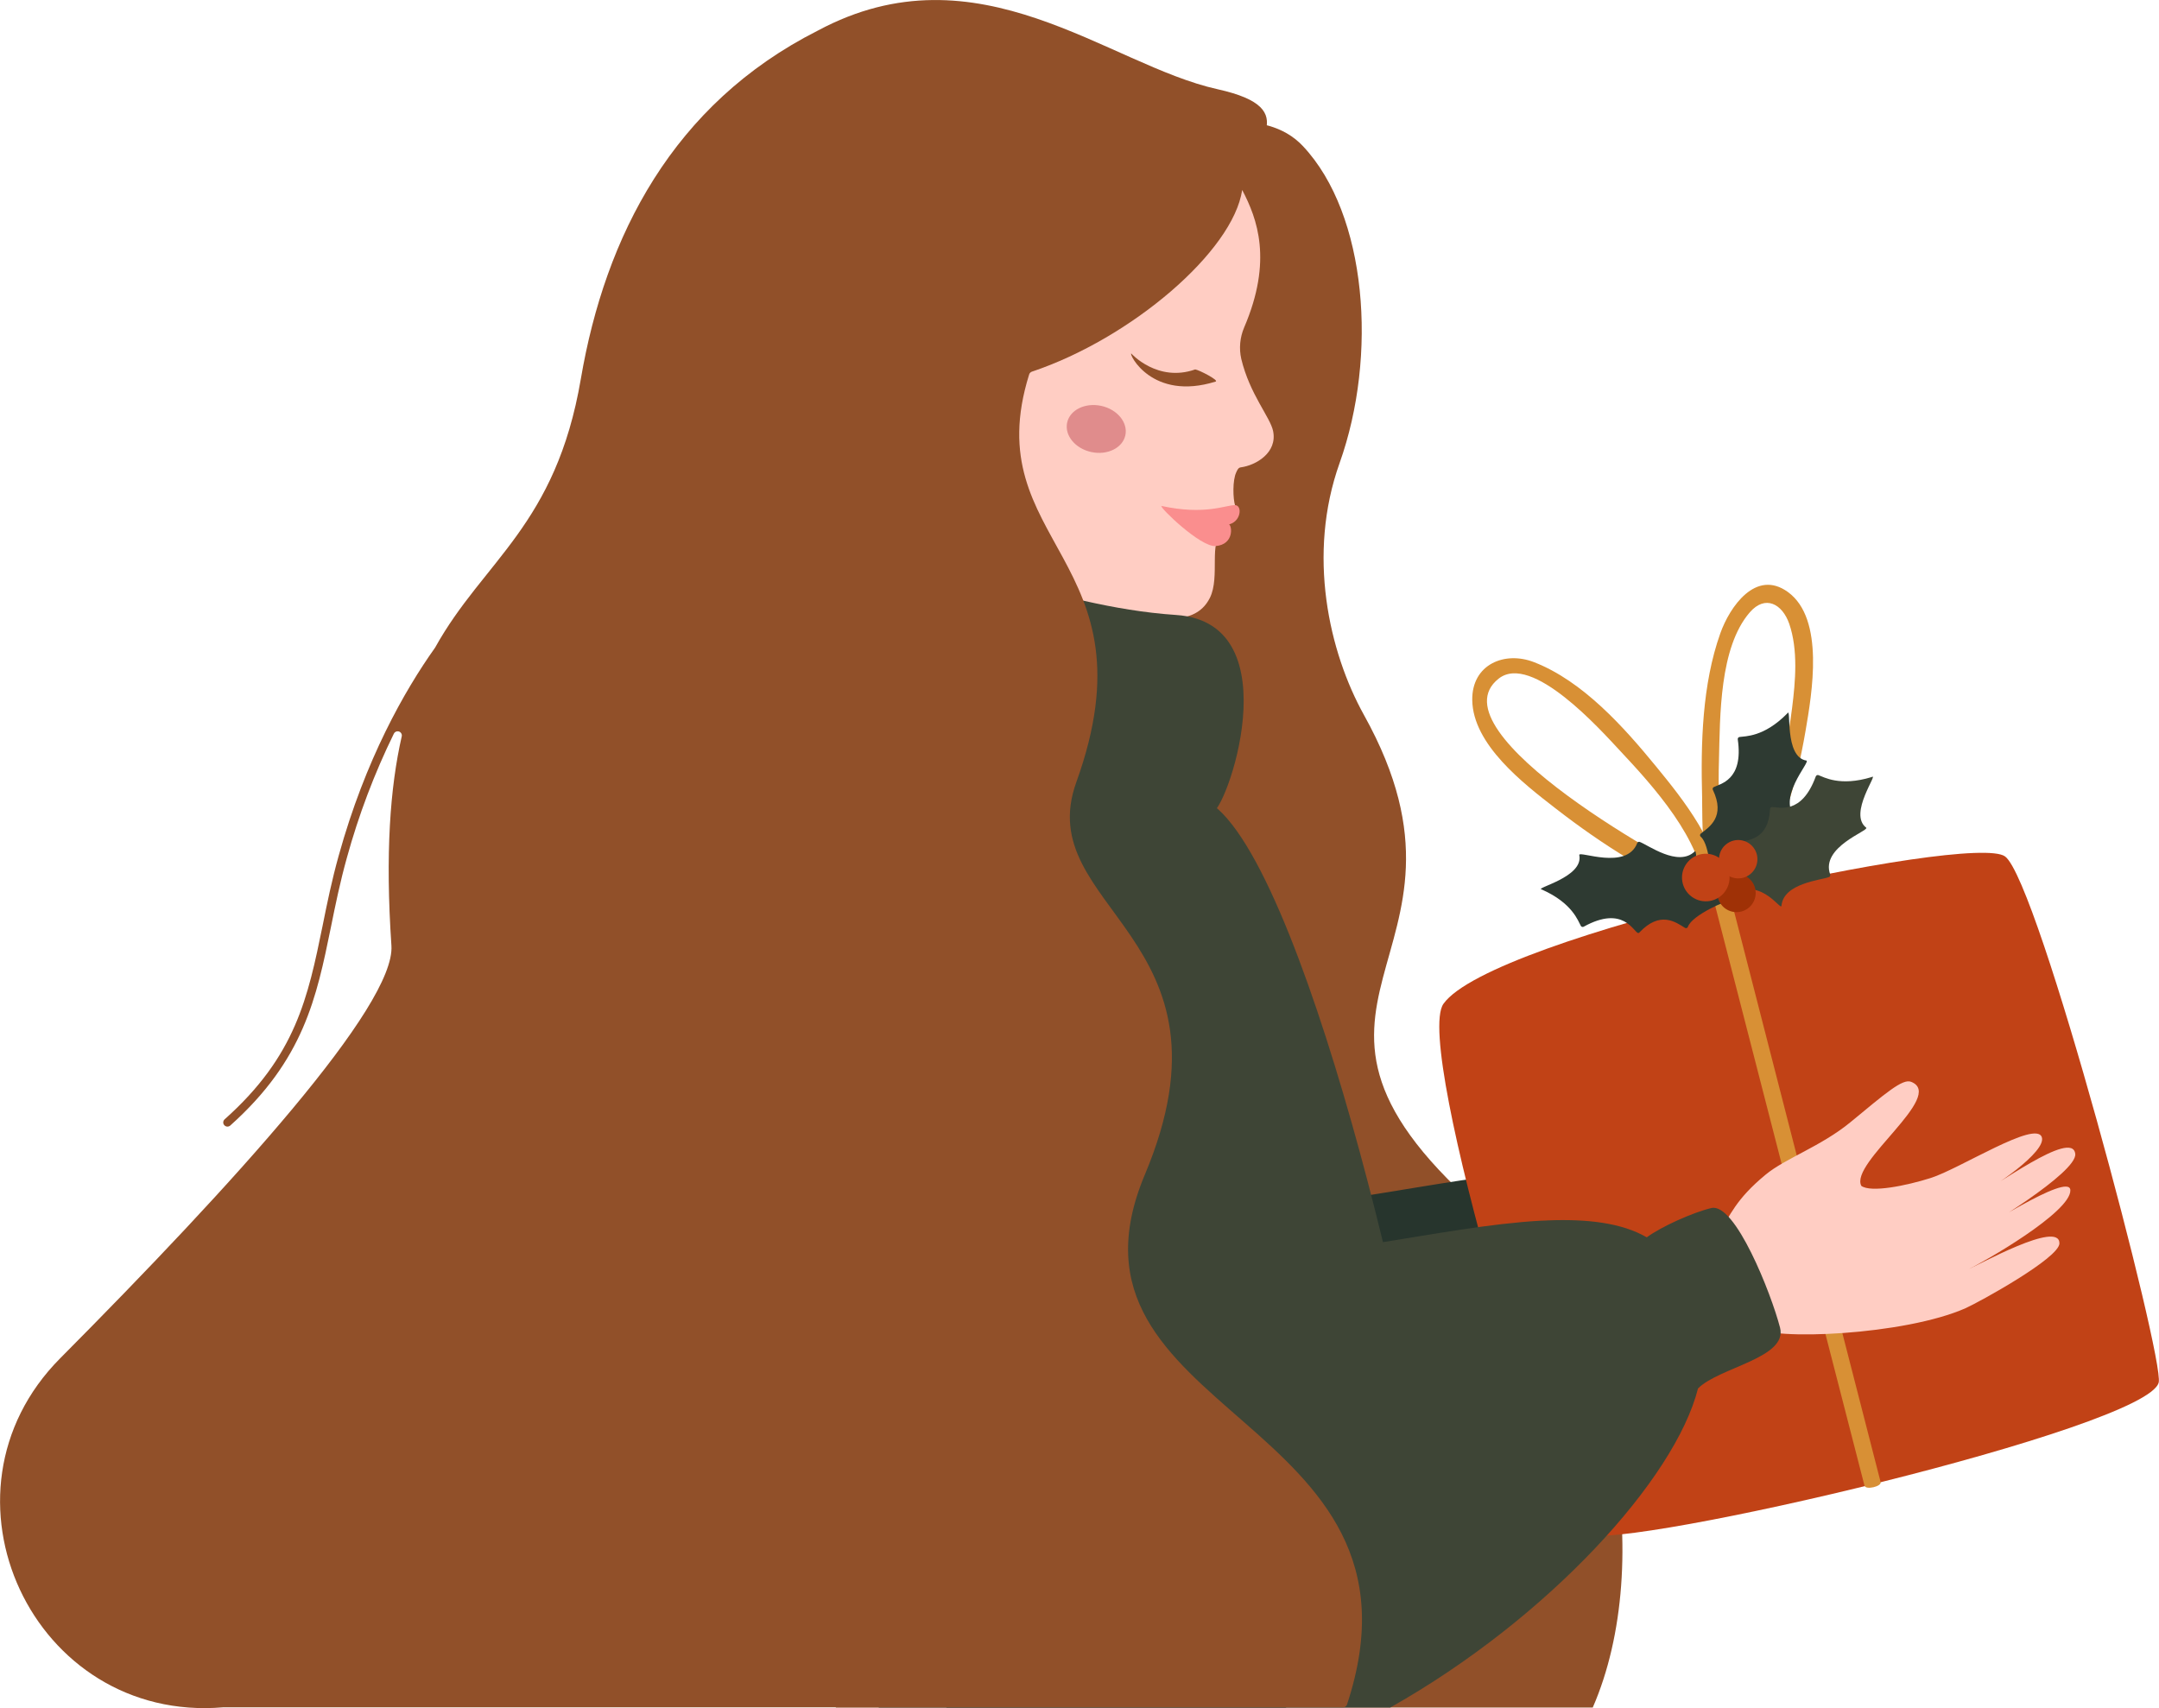
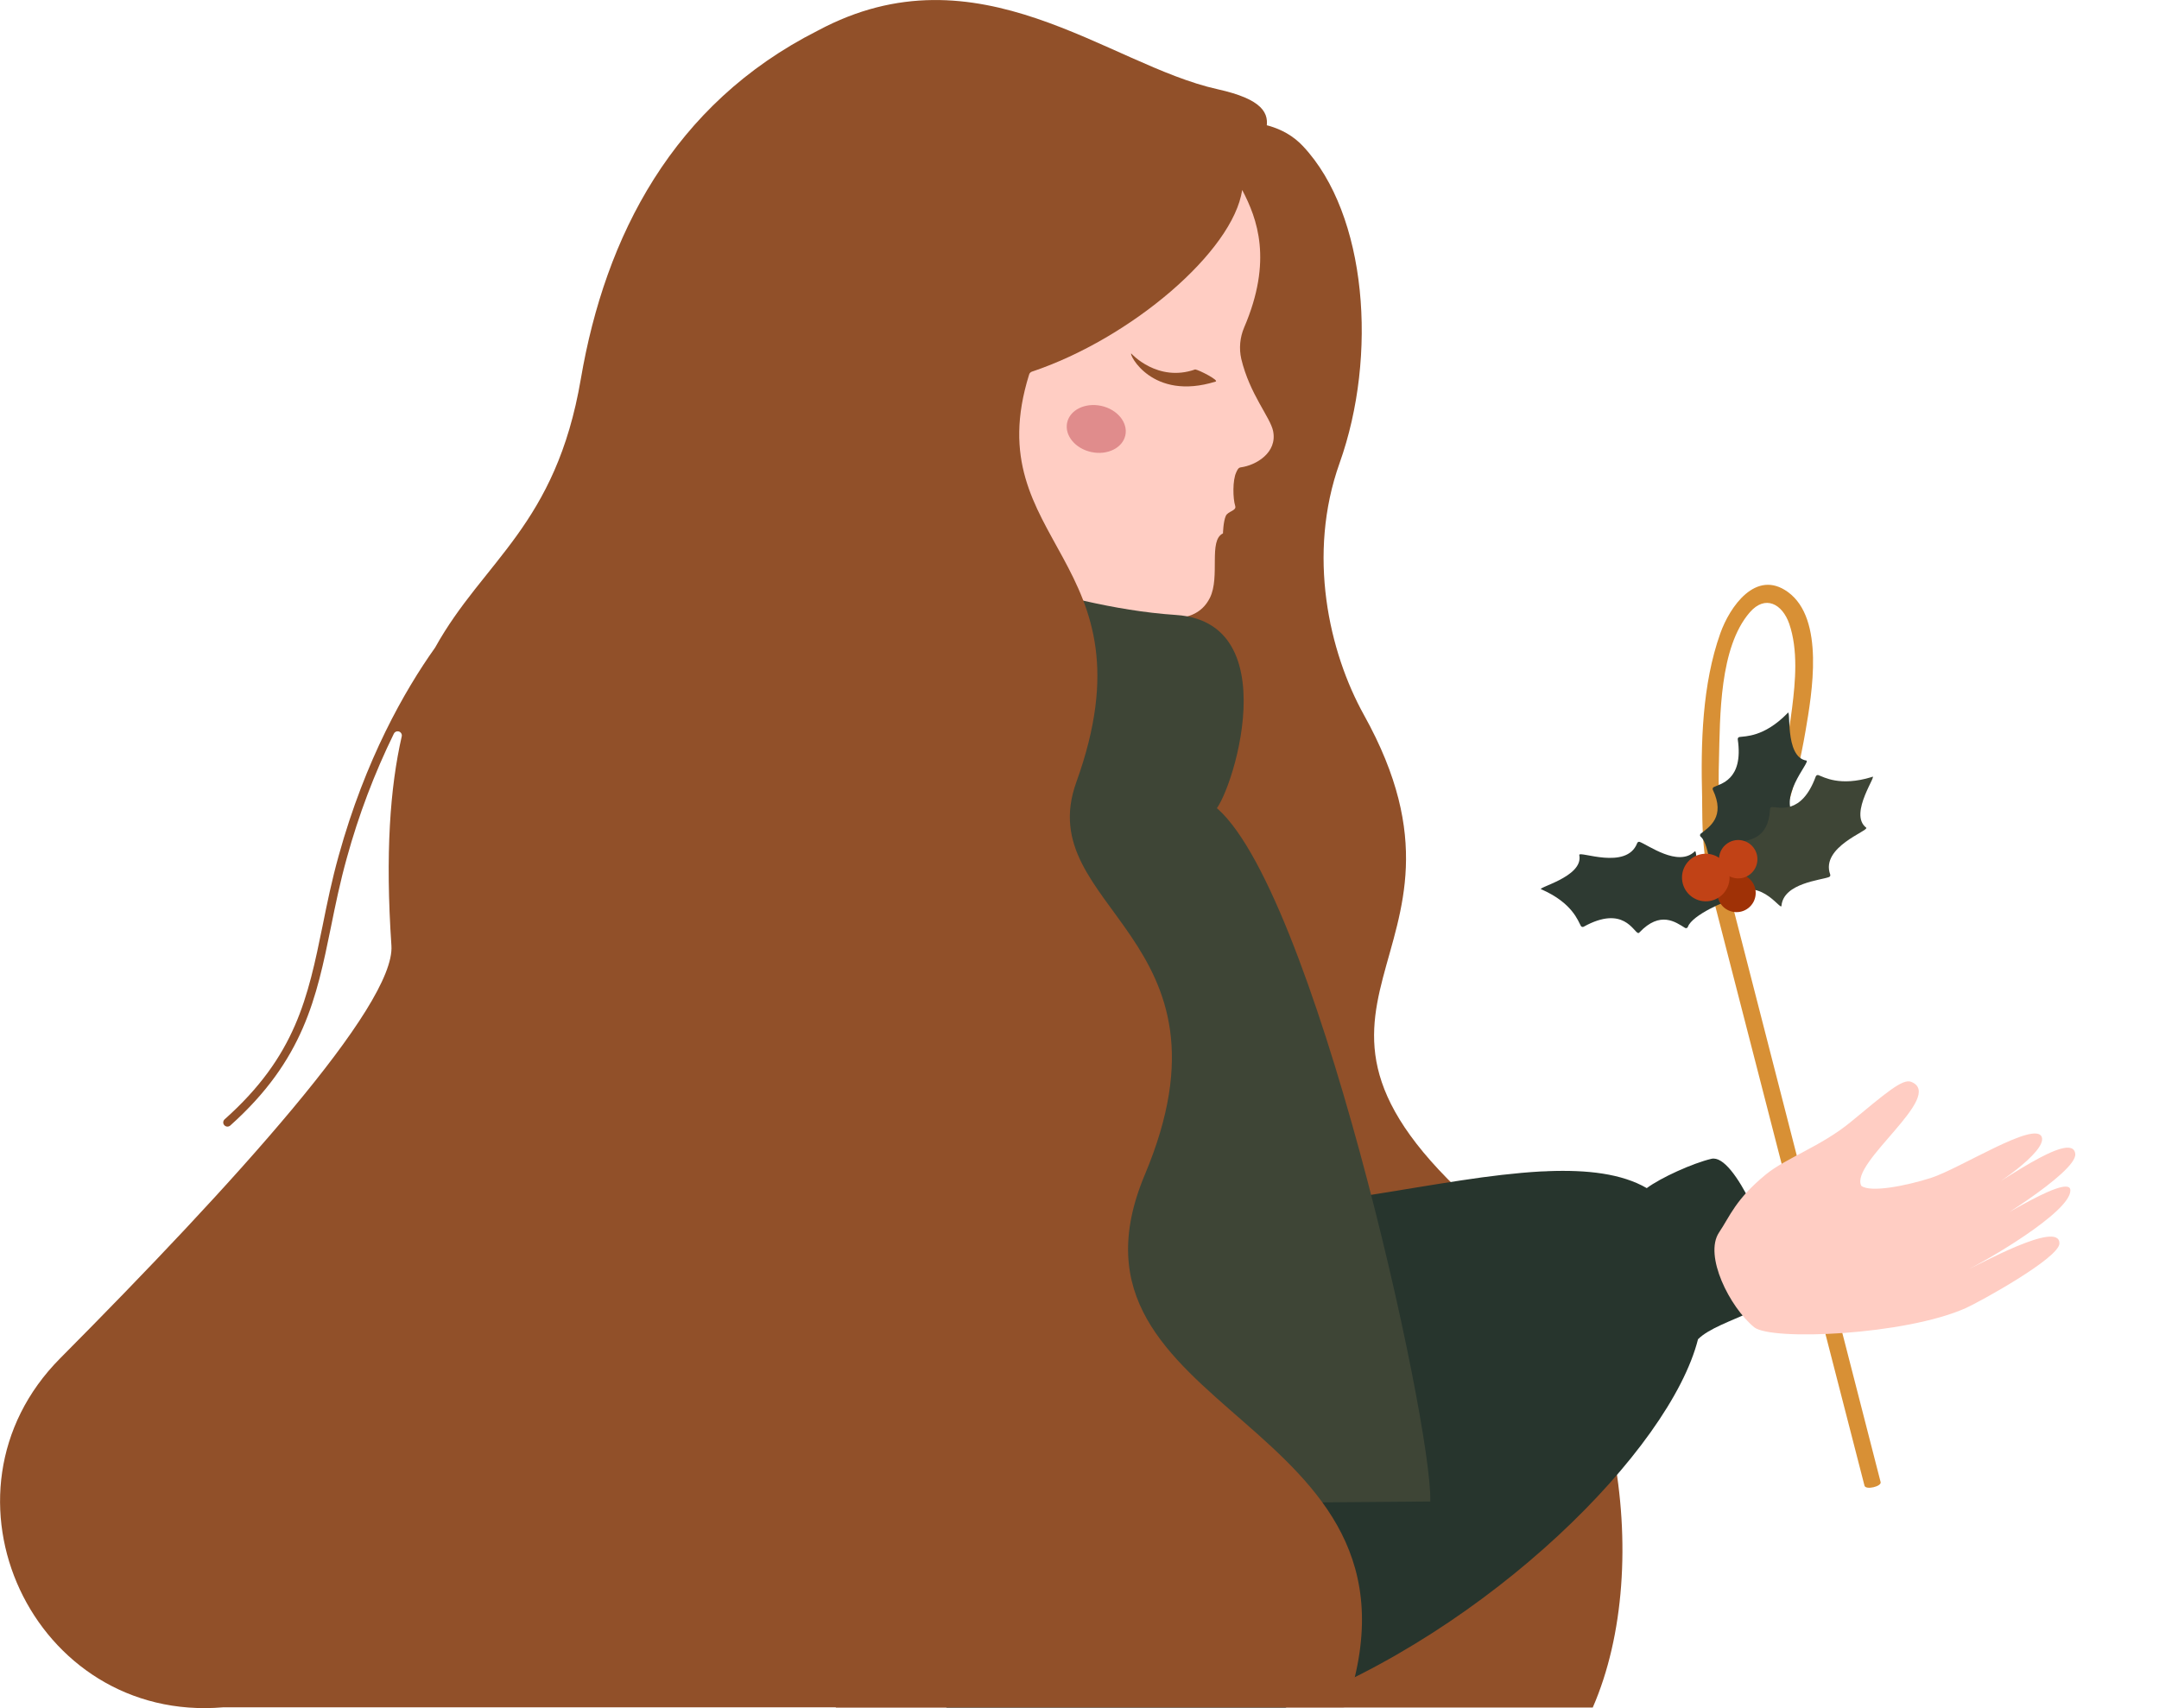
<svg xmlns="http://www.w3.org/2000/svg" id="Слой_1" x="0px" y="0px" viewBox="0 0 2114.2 1673" style="enable-background:new 0 0 2114.2 1673;" xml:space="preserve">
  <style type="text/css"> .st0{fill:#915029;} .st1{fill:#FFCDC3;} .st2{fill:#FA8E8E;} .st3{fill:#27352D;} .st4{fill:#C14216;} .st5{fill:#D89035;} .st6{fill:#2E3A32;} .st7{fill:#3E4536;} .st8{fill:#9F3106;} .st9{fill:#E08C8C;} </style>
  <title>gfull</title>
  <g id="Слой_2_1_">
    <g id="woman">
      <path class="st0" d="M1458.2,1192.2c-248.5-211.9,12.1-249.9-122.5-491.9c-34.4-61.9-55.9-157.2-23.9-246.8 c37.5-105.1,26.9-243.5-35.8-310.3c-39-41.6-107-14.4-132-28.1c0,0-249.3,113.6-369.2,228.7c-91.4,87.9-365.6,988,43.9,1328.5h741 C1621.2,1531.3,1584.1,1299.7,1458.2,1192.2z" />
      <path class="st1" d="M959.3,455.7c55.9-168,146.4-164.5,189.3-191.2c48.8-30.4,59.5-56.8,67.8-78.5c14.8,28.2,30.1,69.1,1.9,134.8 c-4.1,9.7-5.1,20.4-2.8,30.6c8.3,34.8,28.5,57.3,31.2,70.8c4.3,21.2-16.8,33.5-31.6,35.5c-2.6,0.3-3.5,2.7-4.6,5.1 c-3.5,7.5-3.3,25.2-0.9,32.8c1.4,4.7-7.1,5-9.2,9.6c-2.5,5.4-2.8,17.2-2.8,17.2c-14.5,6.8-2.5,42.4-12.8,63.1 c-8.1,16.2-23.6,21.2-42.8,19.8c-34-2.5-77.7-14-77.7-14c-3.3,16.9-5.4,34.1-6.1,51.3c0.7,7.4,1.8,12.9,2.8,15.7 C1025.9,671.5,894.5,650.7,959.3,455.7z" />
-       <path class="st2" d="M1137.3,495.5c42.8,9.3,62.7-0.9,72.2-0.8c7.4,0.3,5.8,17.1-7.2,19.1C1202.3,514.5,1159.9,514.4,1137.3,495.5 z" />
-       <path class="st2" d="M1137.3,495.5c-2.1,1.2,38.3,40.5,53.1,39.3c18.2-1.5,16.4-20.2,12.7-21.7 C1198,510.9,1161.1,511.8,1137.3,495.5z" />
      <path class="st0" d="M1170.4,361.8c3.8,0.5,23.7,10.8,20,11.9c-62.4,19.5-85.2-27.3-82.6-27.5 C1107.8,346.3,1133.6,374.8,1170.4,361.8z" />
      <path class="st3" d="M1743.1,1252c-8.7-33.4-43.9-122.5-67.2-117.1c-18.3,4.3-49.6,18.5-63.3,28.7c-24.5-14.2-58.2-18.1-96.9-16.6 c-0.4,0-0.8,0-1.2,0.1c-2,0-3.9,0.1-5.9,0.2c-24.4,1.4-50.6,4.6-77.6,8.7c-107.4,16.1-226.9,44.2-292.6,9 c-108-57.6,35.8-363.9-237-373.6c-193.4-7-244.3,722.5,5.7,869.9c6.6,4,13.4,7.6,20.1,11h331.6c199.9-75,376.9-253.2,404-360.8 h0.1C1683.6,1290.8,1750.8,1281.8,1743.1,1252z" />
-       <path class="st4" d="M1413.5,983.1c-29.9,42.3,113.6,510.6,137.7,519.8c40.8,15.5,551.4-103.9,562.7-148.9 c5.8-23.2-117.6-490.8-150.4-515.2C1931.5,814.8,1460.5,916.7,1413.5,983.1z" />
-       <path class="st5" d="M1675.9,881.3c-54.9-20.9-106.7-53.9-152.9-89.8c-30.8-23.9-80.8-62.2-81.3-106c-0.4-34.8,31.7-48.2,60.5-37 c47.7,18.5,87.9,63.5,119.4,102c27.5,33.5,62.2,77.2,64.5,122.6c0.5,10.6-16,10.8-16.5,0.3c-2.6-50.8-50.9-103.7-83.5-138.5 c-18.6-19.9-86.1-95.8-118.5-70.3c-66.5,52.3,175.7,186.7,212.3,200.7C1689.7,869,1685.8,885.1,1675.9,881.3z" />
      <path class="st5" d="M1691.6,879c-27.2,1.8-24.4-84.2-24.8-98.2c-1.4-52.6,0-110.4,17.8-160.5c9.2-25.9,34.8-63.3,66.2-40.5 c36.3,26.3,23.5,99.5,17.3,135.9c-9.3,54.1-27,123.4-70.7,160.7c-8,6.9-20.1-4.5-12-11.4c45.7-39.1,62.3-114.8,69.5-171.6 c3.3-26.2,6-56.9-2.8-82.5c-6.8-19.5-23.5-28.6-38.6-11.2c-29.9,34.4-29.1,102-30.2,144.7c-0.8,25.8,0.1,51.6,2.5,77.3 c1,9.7,2,19.5,4.3,29c0.7,2.7,2.6,6.7,2.6,9.4c0,5.4,5.2,2-1.3,2.4C1702,861.8,1702.2,878.3,1691.6,879z" />
      <path class="st5" d="M1841.6,1451.5l-150-584.2c0,0,0-0.1,0-0.1c-1.2-4.3-5.7-6.9-10-5.7c-4.4,1.1-7,6-5.9,10.4l150.1,583.1 C1827,1459.5,1842.7,1455.8,1841.6,1451.5z" />
      <path class="st6" d="M1759.9,804.7c0.6-0.8,0.5-2-0.3-2.7c-21.4-19.2,13.6-55.9,9.4-57.1c-22.3-3.5-14.4-53.9-18.8-46.2 c-22.9,23.3-41.3,22.2-46.9,23.1c-1.1,0.2-1.7,1.2-1.6,2.3c5.9,40.4-17.8,43.6-23.6,46.8c-0.9,0.5-1.2,1.7-0.8,2.6 c12.6,26.4-3.4,36.4-11.8,42.9c-0.1,0.1-0.2,0.2-0.3,0.3c-0.7,0.9-0.6,2.1,0.3,2.8c9.2,8.1,10.8,44,9.4,51.8 c1.8,0.5,5.2,2.3,6.9,0.5c13.5-39.2,52.6-14.8,50.3-20.2C1723.3,831.1,1754.3,811.3,1759.9,804.7z" />
      <path class="st6" d="M1605.6,824.5c-1-0.3-2.1,0.3-2.4,1.3c-10.4,26.8-57.1,7.1-56.7,11.5c4.7,22.1-45.3,32.6-36.6,33.9 c29.8,13.2,35.4,30.7,38.2,35.7c0.6,0.9,1.8,1.2,2.7,0.7c39-21.6,48.9,5.4,53.4,6.2c0.4,0.1,0.9-0.3,1.2-0.6 c20.4-21.5,35.5-10.1,44.6-4.5c0.1,0.1,0.3,0.1,0.4,0.2c1,0.4,2.2-0.2,2.5-1.3c4.3-11.5,37.3-25.8,45.2-27.1 c-0.2-1.8,0.3-5.7-2-6.7c-41.4,1.2-32.4-43.9-36.7-39.8C1643.2,849.4,1613.7,827.4,1605.6,824.5z" />
      <path class="st7" d="M1791.2,858.9c1-0.5,1.4-1.6,1-2.5c-9.7-27,38.4-42.8,35.3-45.8c-18-13.7,12.8-54.3,5.4-49.6 c-31.3,9.6-46.9,0-52.3-1.9c-1-0.3-2.1,0.3-2.5,1.3c-14,38.3-36.3,29.9-42.9,30c-1.1,0-1.9,0.9-1.9,2 c-1.4,29.2-20.3,30.5-30.7,32.2c-0.1,0-0.3,0.1-0.4,0.1c-1,0.4-1.5,1.6-1.1,2.6c4.2,11.5-11.3,43.9-16.3,50.1 c1.3,1.2,3.5,4.4,5.9,3.7c30.5-28.1,53.3,11.9,53.8,6C1746.5,864.8,1783.2,862.1,1791.2,858.9z" />
      <ellipse transform="matrix(0.785 -0.619 0.619 0.785 -175.813 1241.356)" class="st8" cx="1701" cy="874" rx="18.8" ry="18.8" />
      <ellipse transform="matrix(0.843 -0.538 0.538 0.843 -185.555 1047.657)" class="st4" cx="1702.1" cy="841.7" rx="18.8" ry="18.8" />
      <ellipse transform="matrix(0.578 -0.816 0.816 0.578 2.691 1725.68)" class="st4" cx="1670.9" cy="860.2" rx="23.3" ry="23.3" />
      <path class="st1" d="M1683.4,1207c-15.1,22.6,10.4,73.1,34.3,92.8c16.4,13.5,147.6,7.9,207.3-18.7c13.5-6.1,91.6-49,91.7-63.4 c0.1-23.2-80.1,21.8-88.6,25c13.5-6.1,100.1-55.6,99.3-77.1c-0.7-18.6-93.6,42.8-100.2,45.4c13.5-6,107-62.7,105-80.9 c-2.7-24.9-79.9,33.6-100.2,42.8c19.5-8.9,72.6-45.3,67.4-59.3c-6.2-16.7-80.3,31.1-108.8,40.1c-23.7,7.5-58.5,14.6-67.9,7.7 c-11.8-22.5,83-88.3,48.8-101.9c-8.4-3.4-25.2,11.3-59.4,39.5c-28.8,23.7-63.8,35.4-83.1,51.4 C1699.3,1174.9,1694.4,1190.6,1683.4,1207z" />
      <path class="st7" d="M620.7,1476.7l779.9-6.2c2.4-76.6-115.6-608.6-212.5-681.9c-94-71.1-387.4-36.2-387.4-36.2 C653.5,830.1,620.7,1476.7,620.7,1476.7z" />
-       <path class="st7" d="M1743.1,1300.2c-8.7-33.5-43.9-122.5-67.2-117.1c-18.3,4.3-49.6,18.5-63.3,28.7 c-24.5-14.2-58.2-18.1-96.9-16.6c-0.4,0-0.8,0-1.2,0.1c-2,0-3.9,0.1-5.9,0.2c-24.4,1.4-50.6,4.6-77.6,8.7 c-107.4,16.1-226.9,44.2-292.6,9c-108-57.6,35.8-363.9-237-373.6c-180.4-6.5-236.8,627.7-40.7,832.7h500.7 c154.9-87.3,279.1-224,301.4-312.6h0.1C1683.6,1339,1750.8,1330,1743.1,1300.2z" />
      <path class="st7" d="M1186.5,795.7c-107.2-34.4-226.4-45.8-382.4-34.5c-29.9,2.2-5.8-198.6,36-207.6 c85.2-18.4,186.1,40.3,311.7,48.7C1267.1,610,1199.1,799.7,1186.5,795.7z" />
      <path class="st0" d="M1319,1669.5c94.1-284.2-297.8-281.5-197.9-519.1c98.3-233.9-111.9-260.2-67.1-384.4 c79-219.4-98.2-233.1-46.2-399.3c0.4-1.3,1.4-2.2,2.6-2.7c97.2-32.5,197.2-117.9,206-178c6.5-44.4,63.6-79.1-24-98.6 C1085.2,63.8,958-54.4,800.8,30v0c-142,71.8-208.2,201.5-232,341c-24.5,143.9-95.3,177.8-142.7,263.2l-0.2,0.3 c-29.7,41.8-68,109-94.2,203.4c-6.8,24.3-11.4,46.9-15.8,68.8c-14.4,70.2-26.1,127.3-95.9,189.5c-0.9,0.8-1.4,1.9-1.4,3.1l0,0 c0,1,0.4,2,1.1,2.7c1.5,1.7,4.1,1.8,5.8,0.3c72-64.4,84.4-125.1,98.5-194c4.4-21.8,9-44.3,15.7-68.3c11.5-41.8,26.9-82.5,46-121.5 c0.8-1.7,2.7-2.6,4.6-2.2c2.2,0.5,3.6,2.7,3.1,4.9c-11.4,49.9-16.2,114.9-10.1,204.9c4,58.5-154,232.7-324.3,404.1 c-131.8,132.6-26.8,357.6,159.5,341.9h1096.7C1316.9,1672.2,1318.4,1671.1,1319,1669.5z" />
      <path class="st9" d="M1078.4,397.5c-15.7-3.4-30.7,3.9-33.4,16.4s7.9,25.4,23.6,28.8s30.7-3.9,33.4-16.4 C1104.7,413.8,1094.1,400.9,1078.4,397.5L1078.4,397.5z" />
    </g>
  </g>
</svg>